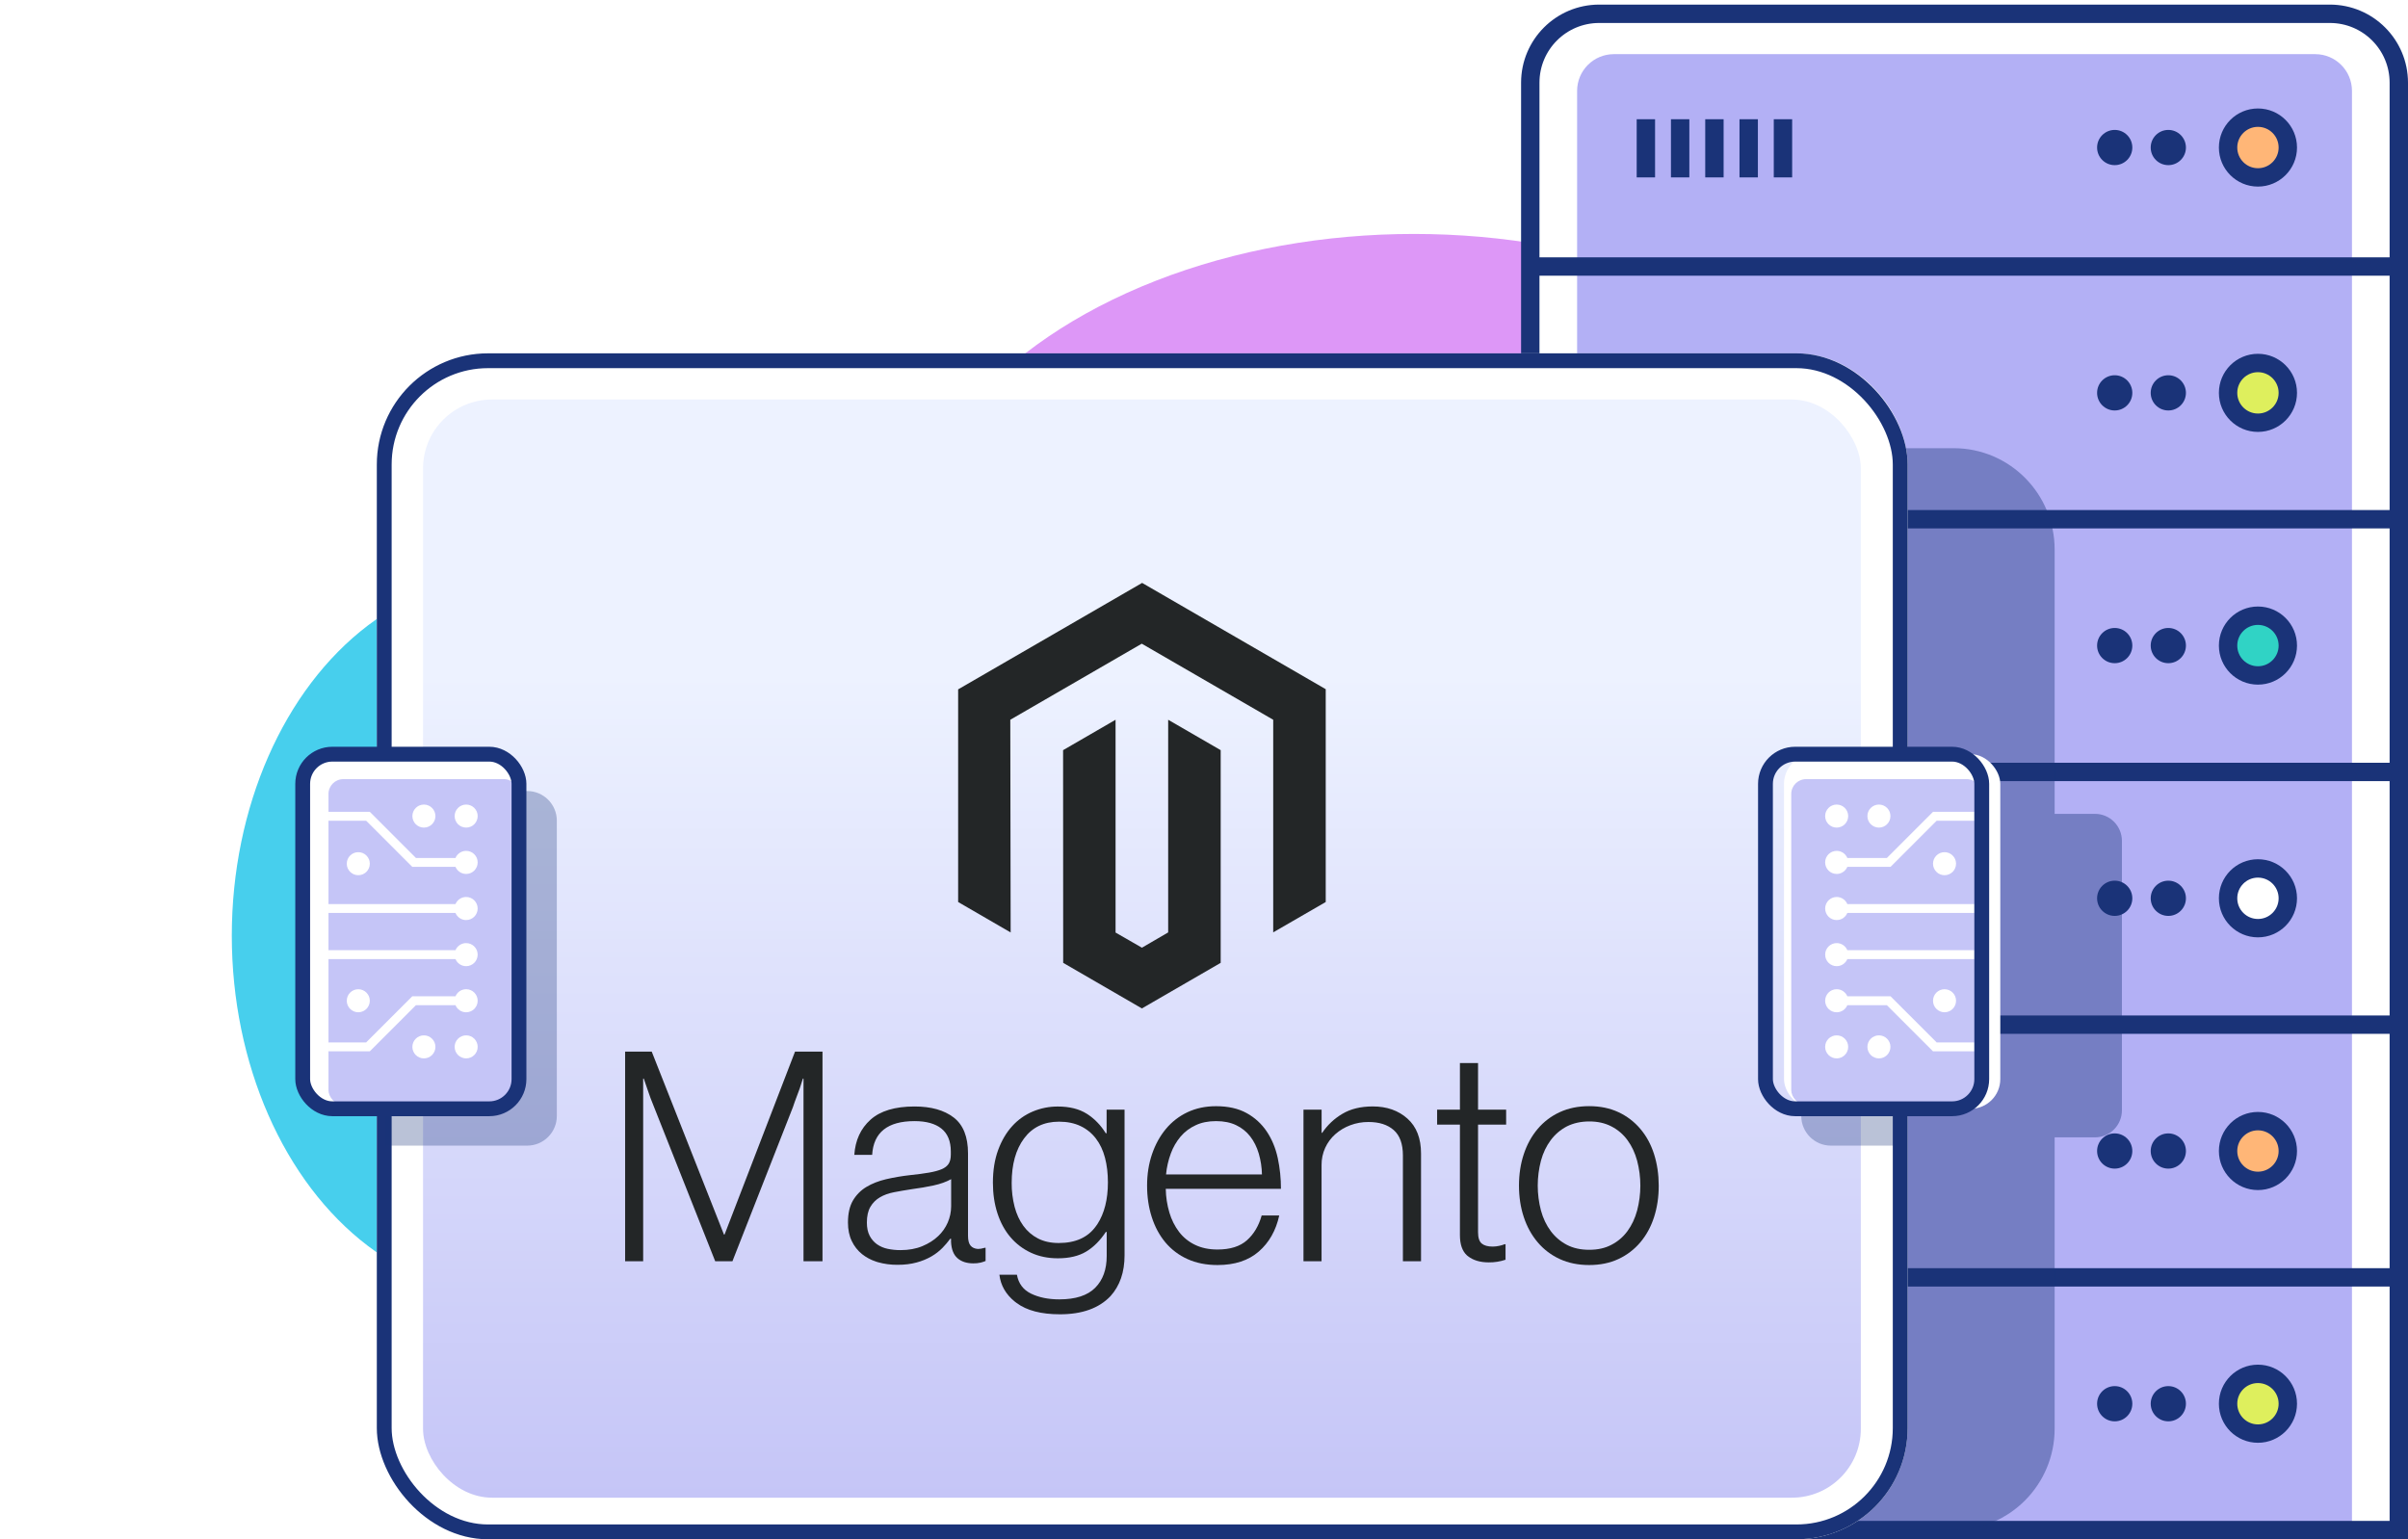
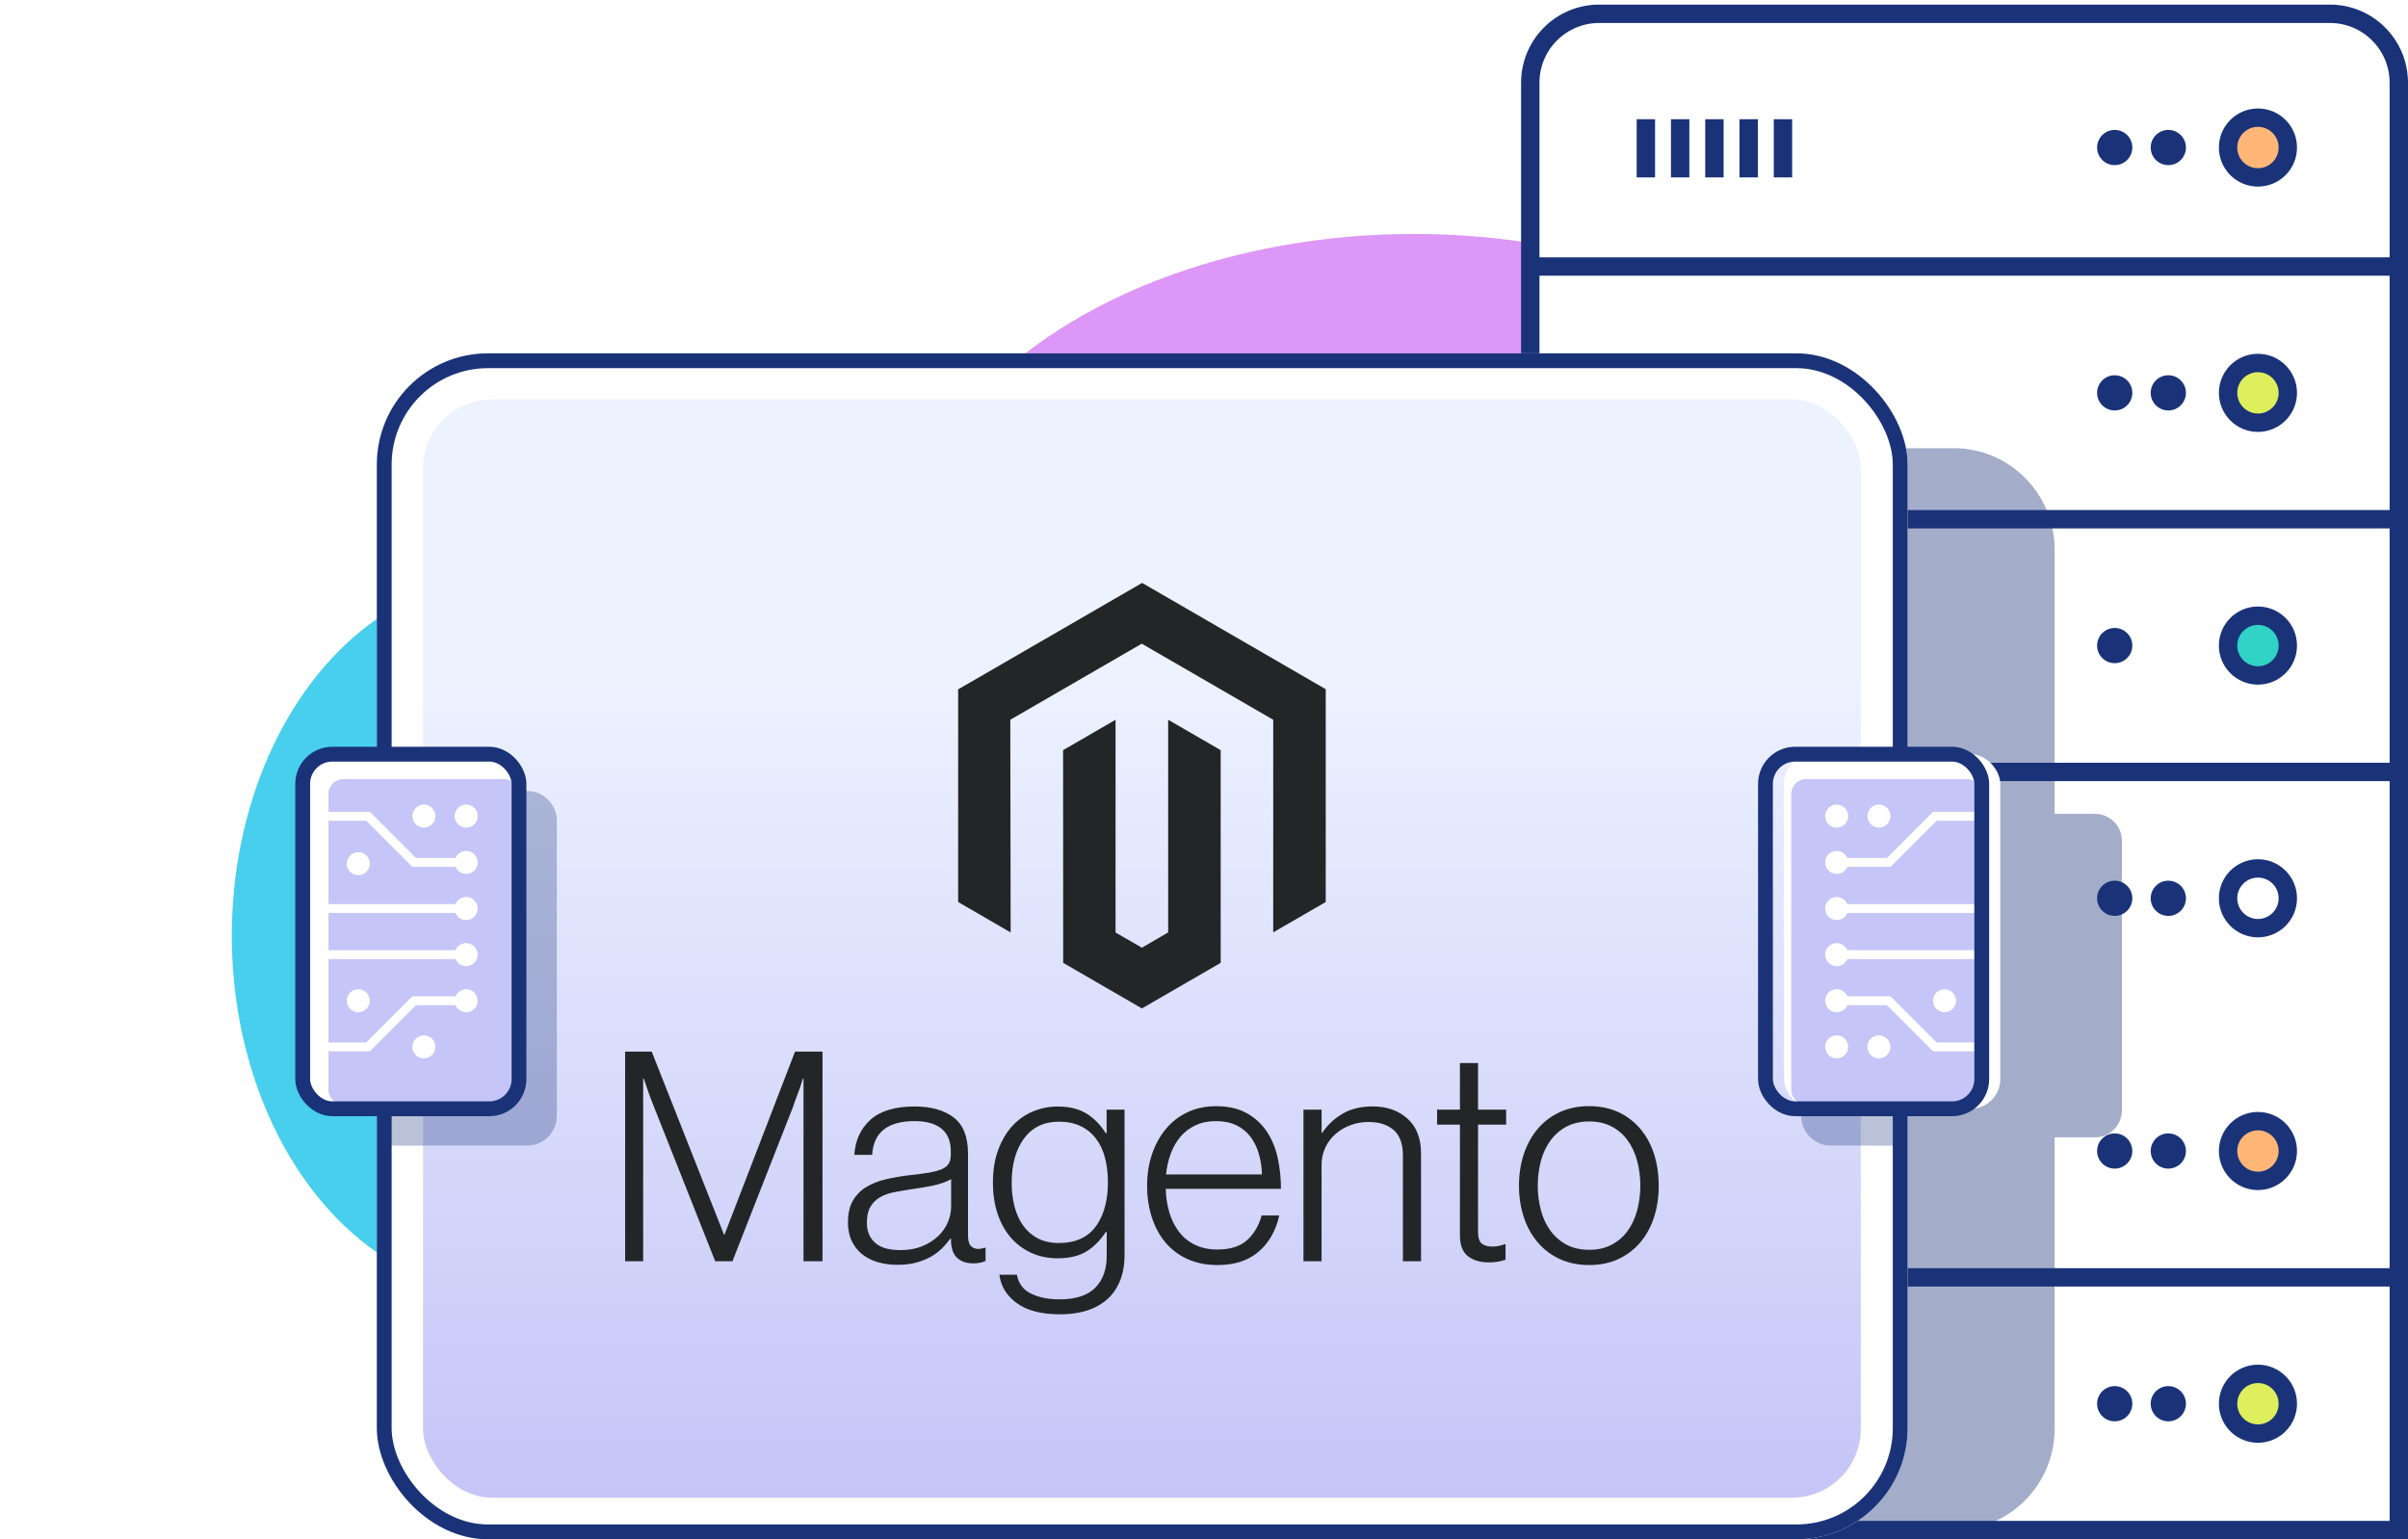
<svg xmlns="http://www.w3.org/2000/svg" width="524" height="335" viewBox="0 0 524 335" fill="none">
  <g filter="url(#filter0_f_4926_20297)">
    <ellipse cx="109.695" cy="203.637" rx="59.253" ry="77.97" fill="#47CFED" />
  </g>
  <g filter="url(#filter1_f_4926_20297)">
    <ellipse cx="307.689" cy="126.957" rx="112.338" ry="76.043" fill="#DD97F7" />
  </g>
  <g clip-path="url(#clip0_4926_20297)">
    <path d="M333 18C333 9.716 339.716 3 348 3H507C515.284 3 522 9.716 522 18V333H333V18Z" fill="white" />
-     <path d="M343.191 19.785C343.191 15.366 346.773 11.785 351.191 11.785H503.808C508.226 11.785 511.808 15.366 511.808 19.785V333H343.191V19.785Z" fill="#B3B0F5" />
    <path d="M332.915 58H521.85" stroke="#1A3378" stroke-width="4" />
    <path d="M332.915 113H521.85" stroke="#1A3378" stroke-width="4" />
    <path d="M332.915 168H521.85" stroke="#1A3378" stroke-width="4" />
-     <path d="M332.915 223H521.85" stroke="#1A3378" stroke-width="4" />
    <path d="M332.915 278H521.85" stroke="#1A3378" stroke-width="4" />
    <circle cx="460.178" cy="85.5" r="3.833" fill="#1A3378" />
    <circle cx="491.347" cy="85.5" r="6.5" fill="#DEEF5D" stroke="#1A3378" stroke-width="4" />
    <circle cx="471.843" cy="85.5" r="3.833" fill="#1A3378" />
    <circle cx="491.347" cy="32.108" r="6.5" fill="#FFB677" stroke="#1A3378" stroke-width="4" />
    <circle cx="471.843" cy="32.108" r="3.833" fill="#1A3378" />
    <circle cx="460.178" cy="32.108" r="3.833" fill="#1A3378" />
    <circle cx="491.347" cy="140.5" r="6.5" fill="#30D3C5" stroke="#1A3378" stroke-width="4" />
-     <circle cx="471.843" cy="140.5" r="3.833" fill="#1A3378" />
    <circle cx="460.178" cy="140.5" r="3.833" fill="#1A3378" />
    <circle cx="491.347" cy="195.5" r="6.5" fill="white" stroke="#1A3378" stroke-width="4" />
    <circle cx="471.843" cy="195.5" r="3.833" fill="#1A3378" />
    <circle cx="460.178" cy="195.5" r="3.833" fill="#1A3378" />
    <circle cx="491.347" cy="250.5" r="6.5" fill="#FFB677" stroke="#1A3378" stroke-width="4" />
    <circle cx="471.843" cy="250.5" r="3.833" fill="#1A3378" />
    <circle cx="460.178" cy="250.5" r="3.833" fill="#1A3378" />
    <circle cx="491.347" cy="305.5" r="6.5" fill="#DEEF5D" stroke="#1A3378" stroke-width="4" />
    <circle cx="471.843" cy="305.5" r="3.833" fill="#1A3378" />
    <circle cx="460.178" cy="305.5" r="3.833" fill="#1A3378" />
    <path d="M358.156 25.951L358.156 38.608" stroke="#1A3378" stroke-width="4" />
    <path d="M365.614 25.951L365.614 38.608" stroke="#1A3378" stroke-width="4" />
    <path d="M373.072 25.951L373.072 38.608" stroke="#1A3378" stroke-width="4" />
    <path d="M380.53 25.951L380.53 38.608" stroke="#1A3378" stroke-width="4" />
    <path d="M387.988 25.951L387.988 38.608" stroke="#1A3378" stroke-width="4" />
  </g>
  <path d="M333 18C333 9.716 339.716 3 348 3H507C515.284 3 522 9.716 522 18V333H333V18Z" stroke="#1A3378" stroke-width="4" />
  <path opacity="0.4" d="M166.76 97.543C154.631 97.543 144.798 107.427 144.798 119.62V310.923C144.798 323.116 154.631 333 166.76 333H425.145C437.274 333 447.107 323.116 447.107 310.923V247.528H455.891C459.125 247.528 461.747 244.893 461.747 241.642V183.013C461.747 179.762 459.125 177.126 455.891 177.126H447.107V119.62C447.107 107.427 437.274 97.543 425.145 97.543H166.76Z" fill="#1A3378" />
  <rect x="87" y="81.898" width="323.113" height="248.102" rx="19.197" fill="white" />
  <rect x="87" y="81.898" width="323.113" height="248.102" rx="19.197" stroke="white" stroke-width="10" />
  <rect x="92.057" y="86.949" width="312.875" height="239" rx="15" fill="url(#paint0_linear_4926_20297)" />
  <path d="M265.632 163.26V209.549L248.485 219.471L231.357 209.549L231.337 163.26L242.755 156.645V202.956L248.495 206.253L254.204 202.925V156.645L265.632 163.26Z" fill="#232627" />
  <path d="M288.489 149.991V196.311L277.061 202.915V156.645L248.454 140.089L219.847 156.645L219.927 202.935L208.499 196.311V150.031L248.534 126.861L288.489 149.991Z" fill="#232627" />
  <path fill-rule="evenodd" clip-rule="evenodd" d="M230.186 240.819C232.728 240.819 234.826 241.341 236.481 242.386C238.135 243.431 239.513 244.844 240.616 246.624H240.808V241.506H244.712V273.212C244.712 276.867 243.693 279.823 241.656 282.082C239.154 284.718 235.486 286.037 230.651 286.037C226.576 286.037 223.435 285.217 221.229 283.579L220.827 283.277C218.871 281.692 217.754 279.744 217.477 277.43H221.29C221.633 279.345 222.662 280.716 224.377 281.546C226.091 282.375 228.139 282.789 230.519 282.789C234.043 282.789 236.643 281.951 238.317 280.272C239.991 278.593 240.828 276.284 240.828 273.344V268.115H240.637C239.406 269.983 237.984 271.406 236.37 272.384C234.756 273.361 232.698 273.85 230.197 273.85C228.031 273.85 226.081 273.445 224.346 272.636C222.632 271.849 221.111 270.696 219.888 269.258C218.657 267.815 217.712 266.082 217.053 264.06C216.394 262.037 216.065 259.816 216.065 257.395C216.065 254.718 216.444 252.348 217.204 250.284C217.964 248.221 218.983 246.489 220.261 245.087C221.505 243.706 223.038 242.619 224.75 241.901C226.471 241.179 228.32 240.811 230.186 240.819ZM230.458 244.115C227.19 244.116 224.655 245.326 222.853 247.747C221.051 250.167 220.15 253.4 220.15 257.445C220.136 259.198 220.35 260.946 220.786 262.644C221.209 264.235 221.845 265.617 222.692 266.79C223.521 267.942 224.61 268.881 225.869 269.531C227.14 270.192 228.647 270.523 230.388 270.523C234.033 270.523 236.726 269.309 238.468 266.882L238.795 266.427C240.325 264.063 241.091 261.028 241.091 257.324C241.091 255.369 240.878 253.582 240.455 251.963C240.031 250.345 239.372 248.954 238.478 247.787C237.598 246.628 236.453 245.697 235.139 245.076C233.801 244.436 232.24 244.115 230.458 244.115Z" fill="#232627" />
  <path fill-rule="evenodd" clip-rule="evenodd" d="M264.624 240.748C267.253 240.748 269.469 241.247 271.271 242.245C273.035 243.209 274.541 244.586 275.659 246.259C276.782 247.938 277.579 249.864 278.05 252.035C278.518 254.235 278.752 256.479 278.746 258.729H253.68C253.705 260.491 253.974 262.24 254.477 263.928C254.92 265.435 255.63 266.851 256.574 268.105C257.493 269.305 258.683 270.268 260.045 270.916C261.444 271.597 263.077 271.938 264.947 271.938C267.704 271.938 269.836 271.268 271.342 269.926C272.849 268.584 273.917 266.786 274.549 264.535H278.372C277.653 267.811 276.167 270.428 273.914 272.384C271.661 274.339 268.672 275.316 264.947 275.316C262.486 275.316 260.3 274.881 258.39 274.012C256.537 273.181 254.894 271.94 253.589 270.381C252.297 268.83 251.313 266.999 250.634 264.889C249.955 262.779 249.615 260.493 249.615 258.032C249.615 255.565 249.974 253.279 250.693 251.175C251.413 249.071 252.419 247.244 253.71 245.693C254.994 244.147 256.602 242.904 258.42 242.052C260.263 241.183 262.331 240.748 264.624 240.748ZM264.624 243.994C262.93 243.994 261.453 244.291 260.196 244.885C258.938 245.454 257.819 246.292 256.918 247.341C256.001 248.432 255.28 249.675 254.789 251.013C254.241 252.491 253.888 254.035 253.74 255.604H274.61C274.581 254.06 274.347 252.526 273.914 251.043C273.49 249.621 272.875 248.386 272.068 247.341C271.256 246.294 270.209 245.452 269.012 244.885C267.782 244.291 266.319 243.994 264.624 243.994Z" fill="#232627" />
  <path fill-rule="evenodd" clip-rule="evenodd" d="M345.813 240.738C348.187 240.738 350.309 241.173 352.178 242.043C354.014 242.893 355.643 244.136 356.95 245.684C358.268 247.234 359.263 249.065 359.936 251.175C360.608 253.285 360.947 255.572 360.954 258.032C360.954 260.5 360.615 262.785 359.936 264.889C359.257 266.992 358.261 268.82 356.95 270.371C355.644 271.919 354.015 273.161 352.178 274.012C350.316 274.881 348.194 275.316 345.813 275.316C343.433 275.316 341.302 274.881 339.419 274.012C337.57 273.168 335.93 271.924 334.617 270.371C333.299 268.82 332.29 266.992 331.591 264.889C330.892 262.785 330.542 260.5 330.542 258.032C330.542 255.565 330.892 253.279 331.591 251.175C332.29 249.072 333.299 247.241 334.617 245.684C335.931 244.131 337.571 242.887 339.419 242.043C341.308 241.173 343.44 240.738 345.813 240.738ZM345.824 244.065C344.002 244.072 342.378 244.433 340.952 245.147C339.575 245.867 338.378 246.89 337.452 248.141C336.497 249.415 335.788 250.906 335.324 252.611C334.392 256.165 334.392 259.899 335.324 263.452C335.788 265.152 336.497 266.642 337.452 267.923C338.379 269.173 339.576 270.195 340.952 270.916C342.331 271.638 343.955 271.998 345.824 271.998C347.693 271.998 349.304 271.638 350.656 270.916C352.04 270.208 353.239 269.182 354.155 267.923C355.09 266.649 355.789 265.158 356.253 263.452C357.187 259.899 357.187 256.165 356.253 252.611C355.789 250.906 355.09 249.415 354.155 248.141C353.24 246.881 352.041 245.855 350.656 245.147C349.257 244.419 347.646 244.059 345.824 244.065Z" fill="#232627" />
  <path fill-rule="evenodd" clip-rule="evenodd" d="M199.008 240.809C202.612 240.809 205.454 241.608 207.531 243.206C209.609 244.804 210.648 247.409 210.648 251.023V268.945C210.648 269.922 210.83 270.633 211.193 271.078C211.556 271.523 212.097 271.769 212.816 271.817C213.04 271.816 213.263 271.796 213.482 271.756C213.714 271.715 213.977 271.645 214.279 271.564H214.471V274.436C214.121 274.581 213.76 274.7 213.392 274.79C212.869 274.908 212.334 274.962 211.798 274.952C210.359 274.952 209.212 274.578 208.358 273.83C207.504 273.081 207.036 271.901 206.956 270.29V269.592H206.784C206.268 270.29 205.706 270.952 205.1 271.574C204.389 272.295 203.585 272.918 202.709 273.425C201.69 274.012 200.598 274.46 199.461 274.76C198.231 275.103 196.832 275.273 195.266 275.266C193.823 275.277 192.386 275.083 190.998 274.689L190.549 274.539C189.486 274.188 188.492 273.653 187.609 272.959C186.648 272.187 185.874 271.205 185.349 270.088C184.798 268.941 184.523 267.603 184.523 266.072C184.523 264.117 184.882 262.522 185.601 261.288C186.312 260.069 187.319 259.05 188.527 258.325C189.758 257.584 191.19 257.021 192.824 256.636C194.554 256.239 196.305 255.941 198.069 255.746C199.683 255.577 201.052 255.396 202.175 255.2C203.298 255.005 204.209 254.758 204.909 254.462C205.608 254.165 206.115 253.771 206.431 253.279C206.747 252.786 206.906 252.115 206.906 251.265V250.629C206.906 248.377 206.226 246.709 204.868 245.623C203.51 244.538 201.559 243.994 199.017 243.994C193.16 243.994 190.084 246.442 189.788 251.337H185.905C186.12 248.148 187.297 245.596 189.435 243.681C191.573 241.766 194.764 240.809 199.008 240.809ZM206.976 256.626C205.914 257.219 204.629 257.678 203.123 258.002C201.617 258.325 200.057 258.592 198.443 258.801C197.044 259.016 195.749 259.239 194.559 259.468C193.369 259.697 192.34 260.068 191.473 260.581C190.615 261.08 189.902 261.794 189.404 262.653C188.893 263.523 188.638 264.663 188.638 266.072C188.638 267.218 188.84 268.176 189.243 268.945C189.621 269.68 190.167 270.314 190.837 270.795C191.535 271.28 192.324 271.618 193.157 271.787C194.079 271.98 195.019 272.075 195.962 272.07C197.743 272.07 199.323 271.783 200.702 271.21C202.08 270.637 203.238 269.902 204.172 269.005C205.05 268.178 205.751 267.179 206.233 266.072C206.715 264.965 206.968 263.771 206.976 262.563V256.626Z" fill="#232627" />
  <path d="M321.635 241.506H327.748V244.763H321.635V268.176C321.635 269.369 321.901 270.188 322.432 270.633C322.963 271.078 323.757 271.3 324.812 271.3C325.294 271.298 325.775 271.244 326.246 271.139C326.649 271.058 327.044 270.94 327.425 270.785H327.617V274.163C326.447 274.557 325.22 274.752 323.986 274.739C322.076 274.739 320.549 274.281 319.406 273.365L319.199 273.195C318.194 272.265 317.691 270.804 317.691 268.813V244.763H312.729V241.506H317.691V231.362H321.635V241.506Z" fill="#232627" />
  <path d="M298.727 240.799C301.78 240.799 304.295 241.682 306.272 243.448C308.249 245.215 309.235 247.757 309.228 251.074V274.497H305.284V251.458C305.284 248.95 304.615 247.109 303.277 245.936C301.939 244.763 300.102 244.18 297.769 244.187C296.422 244.179 295.086 244.419 293.826 244.894C292.634 245.337 291.532 245.995 290.577 246.836C289.647 247.66 288.897 248.669 288.378 249.799C287.84 250.979 287.568 252.264 287.581 253.562V274.497H283.647V241.506H287.592V246.543H287.723C288.85 244.862 290.34 243.455 292.081 242.427C293.883 241.341 296.098 240.799 298.727 240.799Z" fill="#232627" />
  <path d="M157.54 268.682H157.671L173.003 228.875H178.984V274.487H174.849V234.741H174.718C174.503 235.462 174.271 236.183 174.022 236.905C173.807 237.498 173.561 238.155 173.286 238.876C173.013 239.604 172.761 240.283 172.559 240.92L159.386 274.487H155.633L142.329 240.93C142.073 240.336 141.817 239.689 141.562 238.988C141.306 238.287 141.071 237.615 140.856 236.975C140.601 236.206 140.345 235.462 140.089 234.741H139.958V274.487H136.034V228.875H141.824L157.54 268.682Z" fill="#232627" />
  <path opacity="0.3" d="M412.481 172.156L398.421 172.156C394.858 172.156 391.969 175.044 391.969 178.608V242.876C391.969 246.439 394.858 249.328 398.421 249.328L412.481 249.328V172.156Z" fill="#1A3378" />
  <rect x="83.613" y="78.511" width="329.887" height="254.876" rx="22.584" stroke="#1A3378" stroke-width="3.226" />
  <g filter="url(#filter2_d_4926_20297)">
    <rect x="384.18" y="164.135" width="47.065" height="77.173" rx="6.453" fill="white" />
  </g>
  <rect x="389.791" y="169.567" width="41.455" height="70.934" rx="3.226" fill="#C5C5F7" />
  <path d="M429.632 178.616H421.438L411.399 188.657H401.995C401.617 189.562 400.723 190.201 399.677 190.201C398.289 190.201 397.166 189.075 397.166 187.69C397.166 186.302 398.289 185.179 399.677 185.179C400.723 185.179 401.617 185.819 401.995 186.724H410.599L420.639 176.682H429.632V178.616Z" fill="white" />
  <path d="M402.18 177.607C402.18 176.222 401.058 175.1 399.673 175.1C398.289 175.1 397.166 176.222 397.166 177.607C397.166 178.992 398.289 180.114 399.673 180.114C401.058 180.114 402.18 178.992 402.18 177.607Z" fill="white" />
  <path d="M408.867 175.1C410.252 175.1 411.375 176.222 411.375 177.607C411.375 178.992 410.252 180.114 408.867 180.114C407.483 180.114 406.36 178.992 406.36 177.607C406.36 176.222 407.483 175.1 408.867 175.1Z" fill="white" />
-   <path d="M425.653 187.969C425.653 189.354 424.531 190.476 423.146 190.476C421.761 190.476 420.639 189.354 420.639 187.969C420.639 186.584 421.761 185.462 423.146 185.462C424.531 185.462 425.653 186.584 425.653 187.969Z" fill="white" />
  <path d="M401.995 196.76H429.632V198.693H401.995C401.617 199.602 400.723 200.238 399.677 200.238C398.292 200.238 397.17 199.115 397.17 197.727C397.17 196.342 398.292 195.215 399.677 195.215C400.723 195.215 401.617 195.855 401.995 196.76Z" fill="white" />
  <path d="M429.632 226.871L421.438 226.871L411.399 216.83H401.995C401.617 215.925 400.723 215.286 399.677 215.286C398.289 215.286 397.166 216.412 397.166 217.797C397.166 219.185 398.289 220.308 399.677 220.308C400.723 220.308 401.617 219.668 401.995 218.763H410.599L420.639 228.805H429.632V226.871Z" fill="white" />
  <path d="M399.673 230.343C401.058 230.343 402.181 229.22 402.181 227.836C402.181 226.451 401.058 225.328 399.673 225.328C398.289 225.328 397.166 226.451 397.166 227.836C397.166 229.22 398.289 230.343 399.673 230.343Z" fill="white" />
  <path d="M408.868 230.343C410.252 230.343 411.375 229.22 411.375 227.836C411.375 226.451 410.252 225.328 408.868 225.328C407.483 225.328 406.36 226.451 406.36 227.836C406.36 229.22 407.483 230.343 408.868 230.343Z" fill="white" />
  <path d="M425.653 217.797C425.653 219.181 424.531 220.304 423.146 220.304C421.762 220.304 420.639 219.181 420.639 217.797C420.639 216.412 421.762 215.29 423.146 215.29C424.531 215.29 425.653 216.412 425.653 217.797Z" fill="white" />
  <path d="M401.995 206.795H429.632V208.728H401.995C401.617 209.637 400.724 210.273 399.677 210.273C398.293 210.273 397.17 209.15 397.17 207.762C397.17 206.377 398.293 205.251 399.677 205.251C400.724 205.251 401.617 205.89 401.995 206.795Z" fill="white" />
  <rect x="384.18" y="164.135" width="47.065" height="77.173" rx="6.453" stroke="#1A3378" stroke-width="3.226" />
  <rect x="65.869" y="164.135" width="47.065" height="77.173" rx="6.453" fill="white" />
  <path opacity="0.3" d="M83.864 172.156L114.719 172.156C118.283 172.156 121.172 175.044 121.172 178.608V242.876C121.172 246.439 118.283 249.328 114.719 249.328L83.864 249.328V172.156Z" fill="#1A3378" />
  <rect x="71.481" y="169.567" width="41.455" height="70.934" rx="3.226" fill="#C5C5F7" />
  <path d="M71.481 178.616H79.674L89.714 188.657H99.117C99.495 189.562 100.389 190.201 101.436 190.201C102.824 190.201 103.946 189.075 103.946 187.69C103.946 186.302 102.824 185.179 101.436 185.179C100.389 185.179 99.495 185.819 99.117 186.724H90.513L80.474 176.682H71.481V178.616Z" fill="white" />
  <path d="M98.932 177.607C98.932 176.222 100.054 175.1 101.439 175.1C102.824 175.1 103.946 176.222 103.946 177.607C103.946 178.992 102.824 180.114 101.439 180.114C100.054 180.114 98.932 178.992 98.932 177.607Z" fill="white" />
  <path d="M92.245 175.1C90.86 175.1 89.738 176.222 89.738 177.607C89.738 178.992 90.86 180.114 92.245 180.114C93.63 180.114 94.752 178.992 94.752 177.607C94.752 176.222 93.63 175.1 92.245 175.1Z" fill="white" />
  <path d="M75.459 187.969C75.459 189.354 76.582 190.476 77.966 190.476C79.351 190.476 80.474 189.354 80.474 187.969C80.474 186.584 79.351 185.462 77.966 185.462C76.582 185.462 75.459 186.584 75.459 187.969Z" fill="white" />
  <path d="M99.117 196.76H71.481V198.693H99.117C99.495 199.602 100.389 200.238 101.436 200.238C102.82 200.238 103.943 199.115 103.943 197.727C103.943 196.342 102.82 195.215 101.436 195.215C100.389 195.215 99.495 195.855 99.117 196.76Z" fill="white" />
  <path d="M71.48 226.871L79.674 226.871L89.713 216.83H99.117C99.495 215.925 100.389 215.286 101.435 215.286C102.823 215.286 103.946 216.412 103.946 217.797C103.946 219.185 102.823 220.308 101.435 220.308C100.389 220.308 99.495 219.668 99.117 218.763H90.513L80.473 228.805H71.48V226.871Z" fill="white" />
-   <path d="M101.439 230.343C100.054 230.343 98.932 229.22 98.932 227.836C98.932 226.451 100.054 225.328 101.439 225.328C102.824 225.328 103.946 226.451 103.946 227.836C103.946 229.22 102.824 230.343 101.439 230.343Z" fill="white" />
  <path d="M92.245 230.343C90.86 230.343 89.737 229.22 89.737 227.836C89.737 226.451 90.86 225.328 92.245 225.328C93.629 225.328 94.752 226.451 94.752 227.836C94.752 229.22 93.629 230.343 92.245 230.343Z" fill="white" />
  <path d="M75.459 217.797C75.459 219.181 76.581 220.304 77.966 220.304C79.351 220.304 80.473 219.181 80.473 217.797C80.473 216.412 79.351 215.29 77.966 215.29C76.581 215.29 75.459 216.412 75.459 217.797Z" fill="white" />
  <path d="M99.117 206.795H71.48V208.728H99.117C99.495 209.637 100.389 210.273 101.435 210.273C102.82 210.273 103.942 209.15 103.942 207.762C103.942 206.377 102.82 205.251 101.435 205.251C100.389 205.251 99.495 205.89 99.117 206.795Z" fill="white" />
  <rect x="65.869" y="164.135" width="47.065" height="77.173" rx="6.453" stroke="#1A3378" stroke-width="3.226" />
  <defs>
    <filter id="filter0_f_4926_20297" x="0.441" y="75.667" width="218.506" height="255.941" filterUnits="userSpaceOnUse" color-interpolation-filters="sRGB">
      <feFlood flood-opacity="0" result="BackgroundImageFix" />
      <feBlend mode="normal" in="SourceGraphic" in2="BackgroundImageFix" result="shape" />
      <feGaussianBlur stdDeviation="25" result="effect1_foregroundBlur_4926_20297" />
    </filter>
    <filter id="filter1_f_4926_20297" x="145.352" y="0.914" width="324.676" height="252.085" filterUnits="userSpaceOnUse" color-interpolation-filters="sRGB">
      <feFlood flood-opacity="0" result="BackgroundImageFix" />
      <feBlend mode="normal" in="SourceGraphic" in2="BackgroundImageFix" result="shape" />
      <feGaussianBlur stdDeviation="25" result="effect1_foregroundBlur_4926_20297" />
    </filter>
    <filter id="filter2_d_4926_20297" x="380.147" y="156.069" width="63.197" height="93.304" filterUnits="userSpaceOnUse" color-interpolation-filters="sRGB">
      <feFlood flood-opacity="0" result="BackgroundImageFix" />
      <feColorMatrix in="SourceAlpha" type="matrix" values="0 0 0 0 0 0 0 0 0 0 0 0 0 0 0 0 0 0 127 0" result="hardAlpha" />
      <feOffset dx="4.033" />
      <feGaussianBlur stdDeviation="4.033" />
      <feComposite in2="hardAlpha" operator="out" />
      <feColorMatrix type="matrix" values="0 0 0 0 0.102 0 0 0 0 0.2 0 0 0 0 0.471 0 0 0 0.6 0" />
      <feBlend mode="normal" in2="BackgroundImageFix" result="effect1_dropShadow_4926_20297" />
      <feBlend mode="normal" in="SourceGraphic" in2="effect1_dropShadow_4926_20297" result="shape" />
    </filter>
    <linearGradient id="paint0_linear_4926_20297" x1="248.494" y1="86.949" x2="248.494" y2="325.949" gradientUnits="userSpaceOnUse">
      <stop offset="0.25" stop-color="#EDF2FF" />
      <stop offset="1" stop-color="#C5C5F7" />
    </linearGradient>
    <clipPath id="clip0_4926_20297">
      <path d="M333 18C333 9.716 339.716 3 348 3H507C515.284 3 522 9.716 522 18V333H333V18Z" fill="white" />
    </clipPath>
  </defs>
</svg>